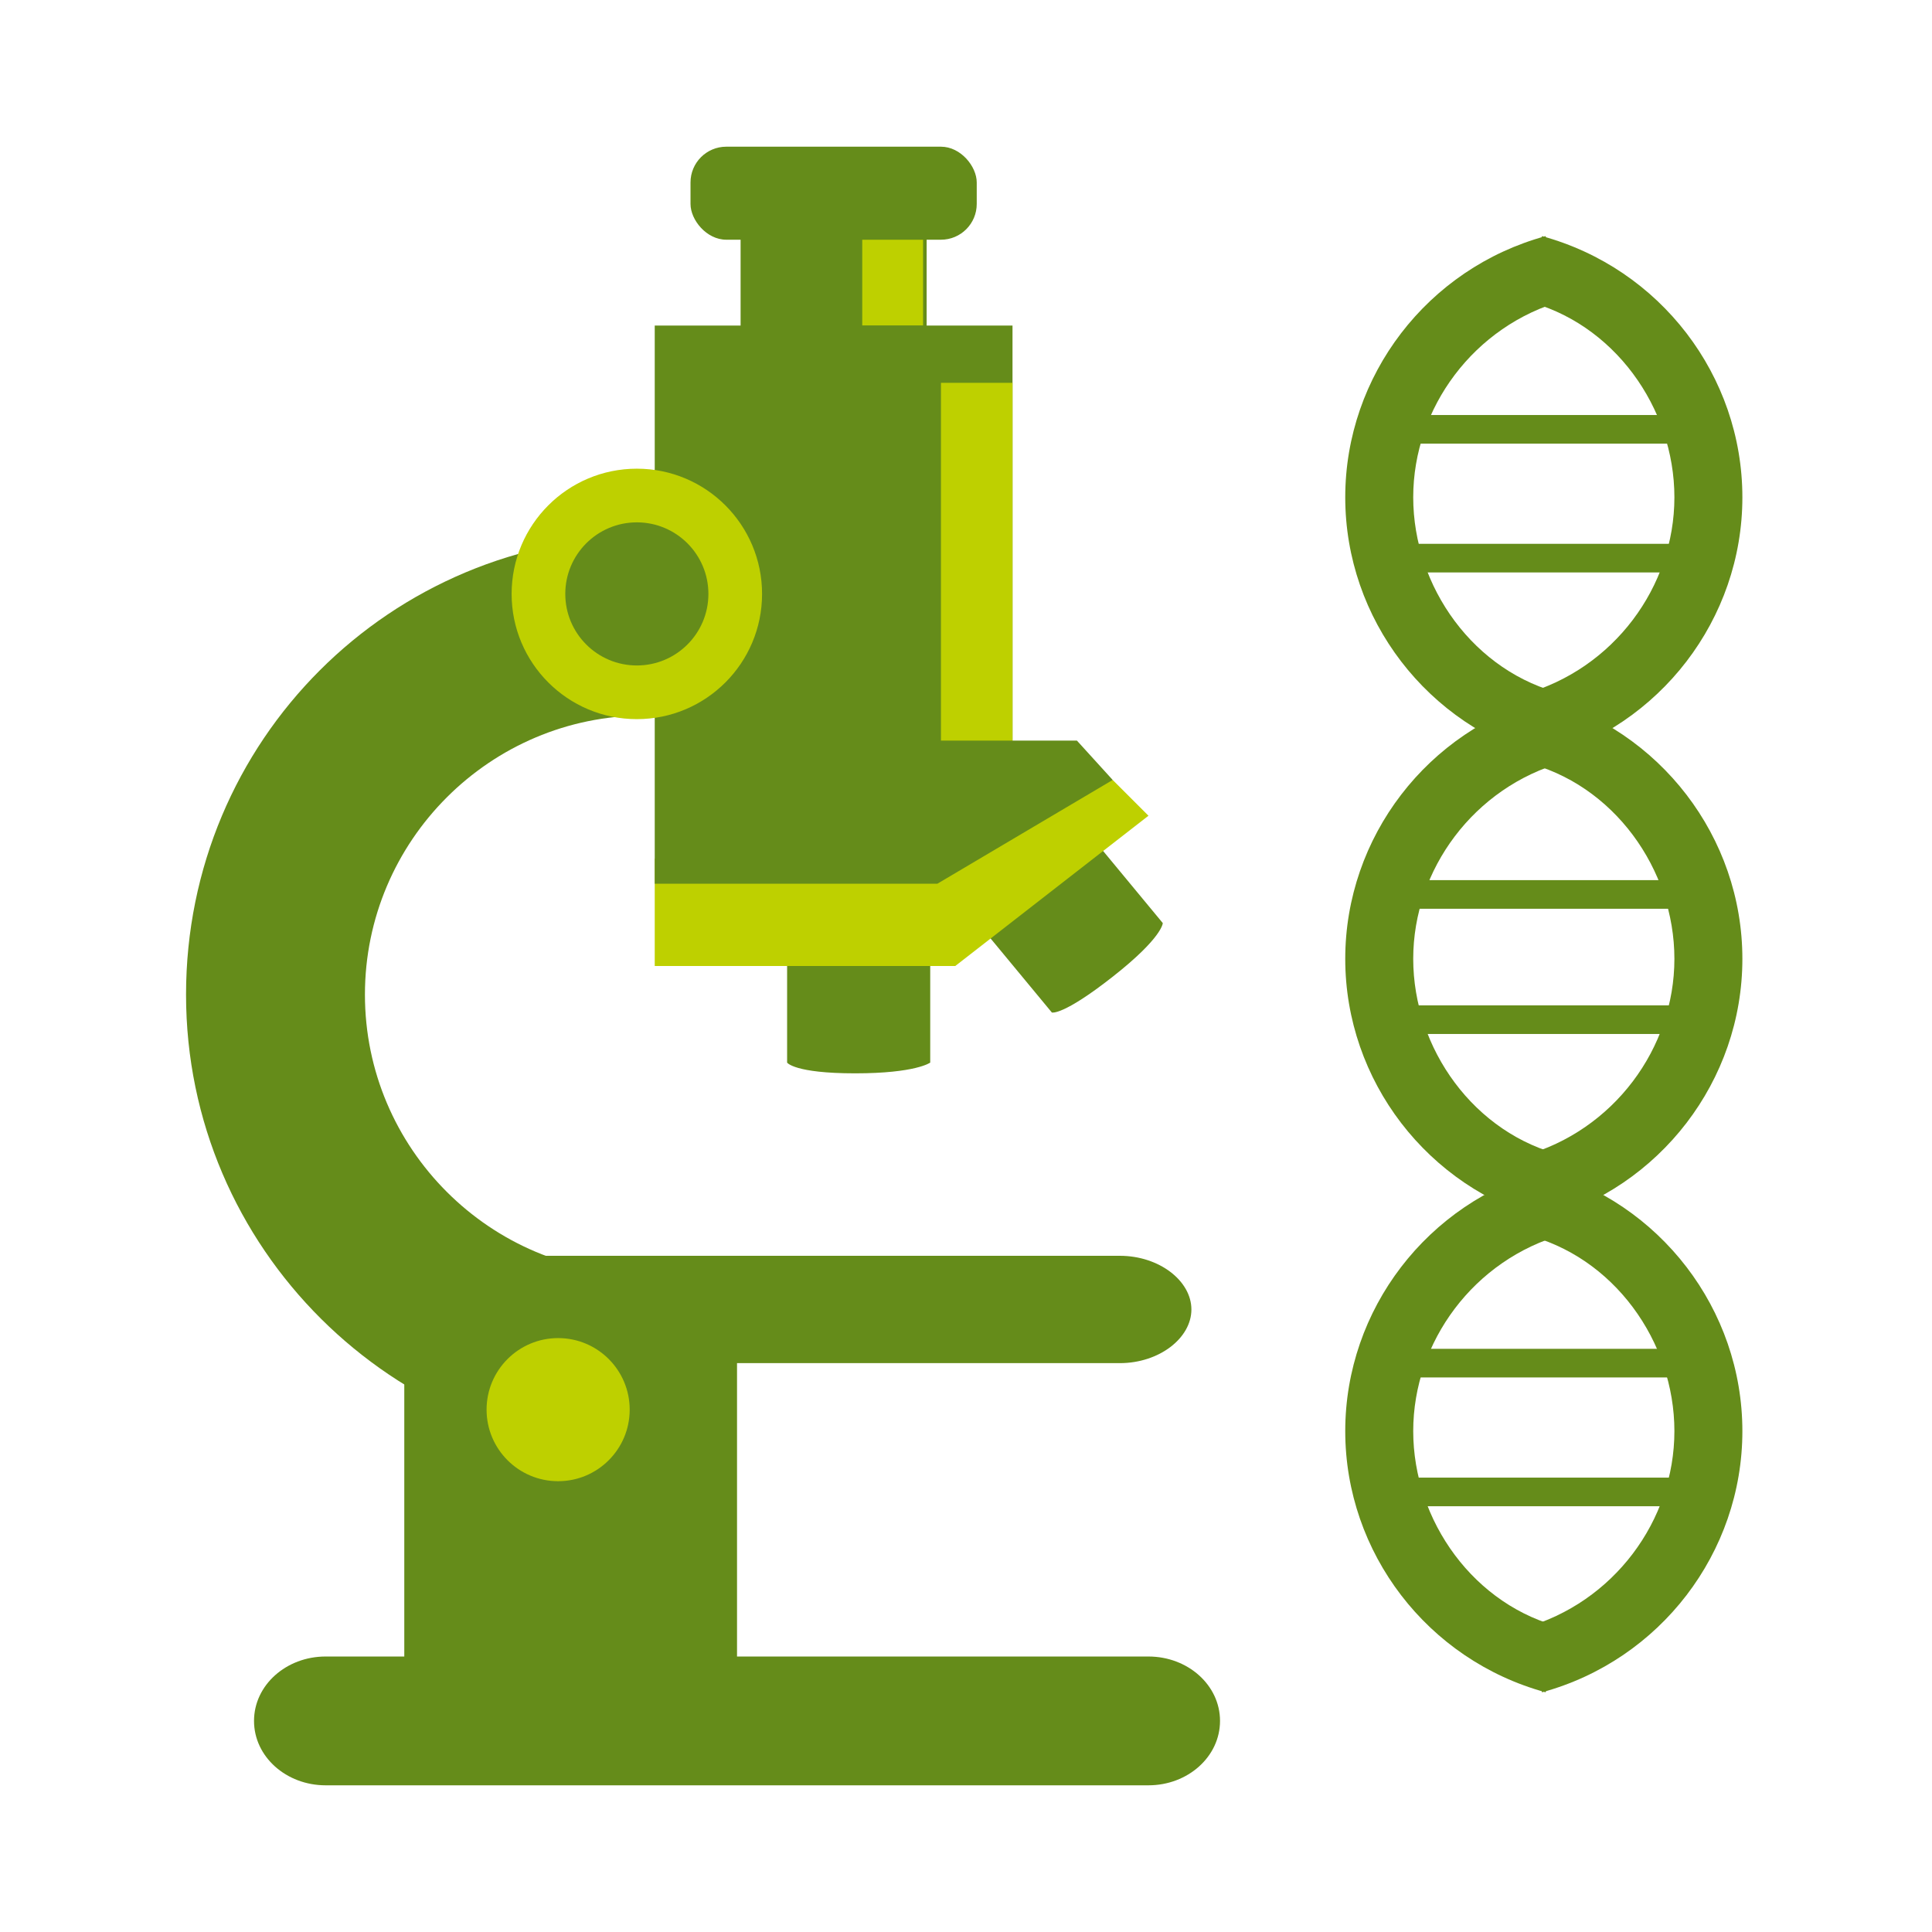
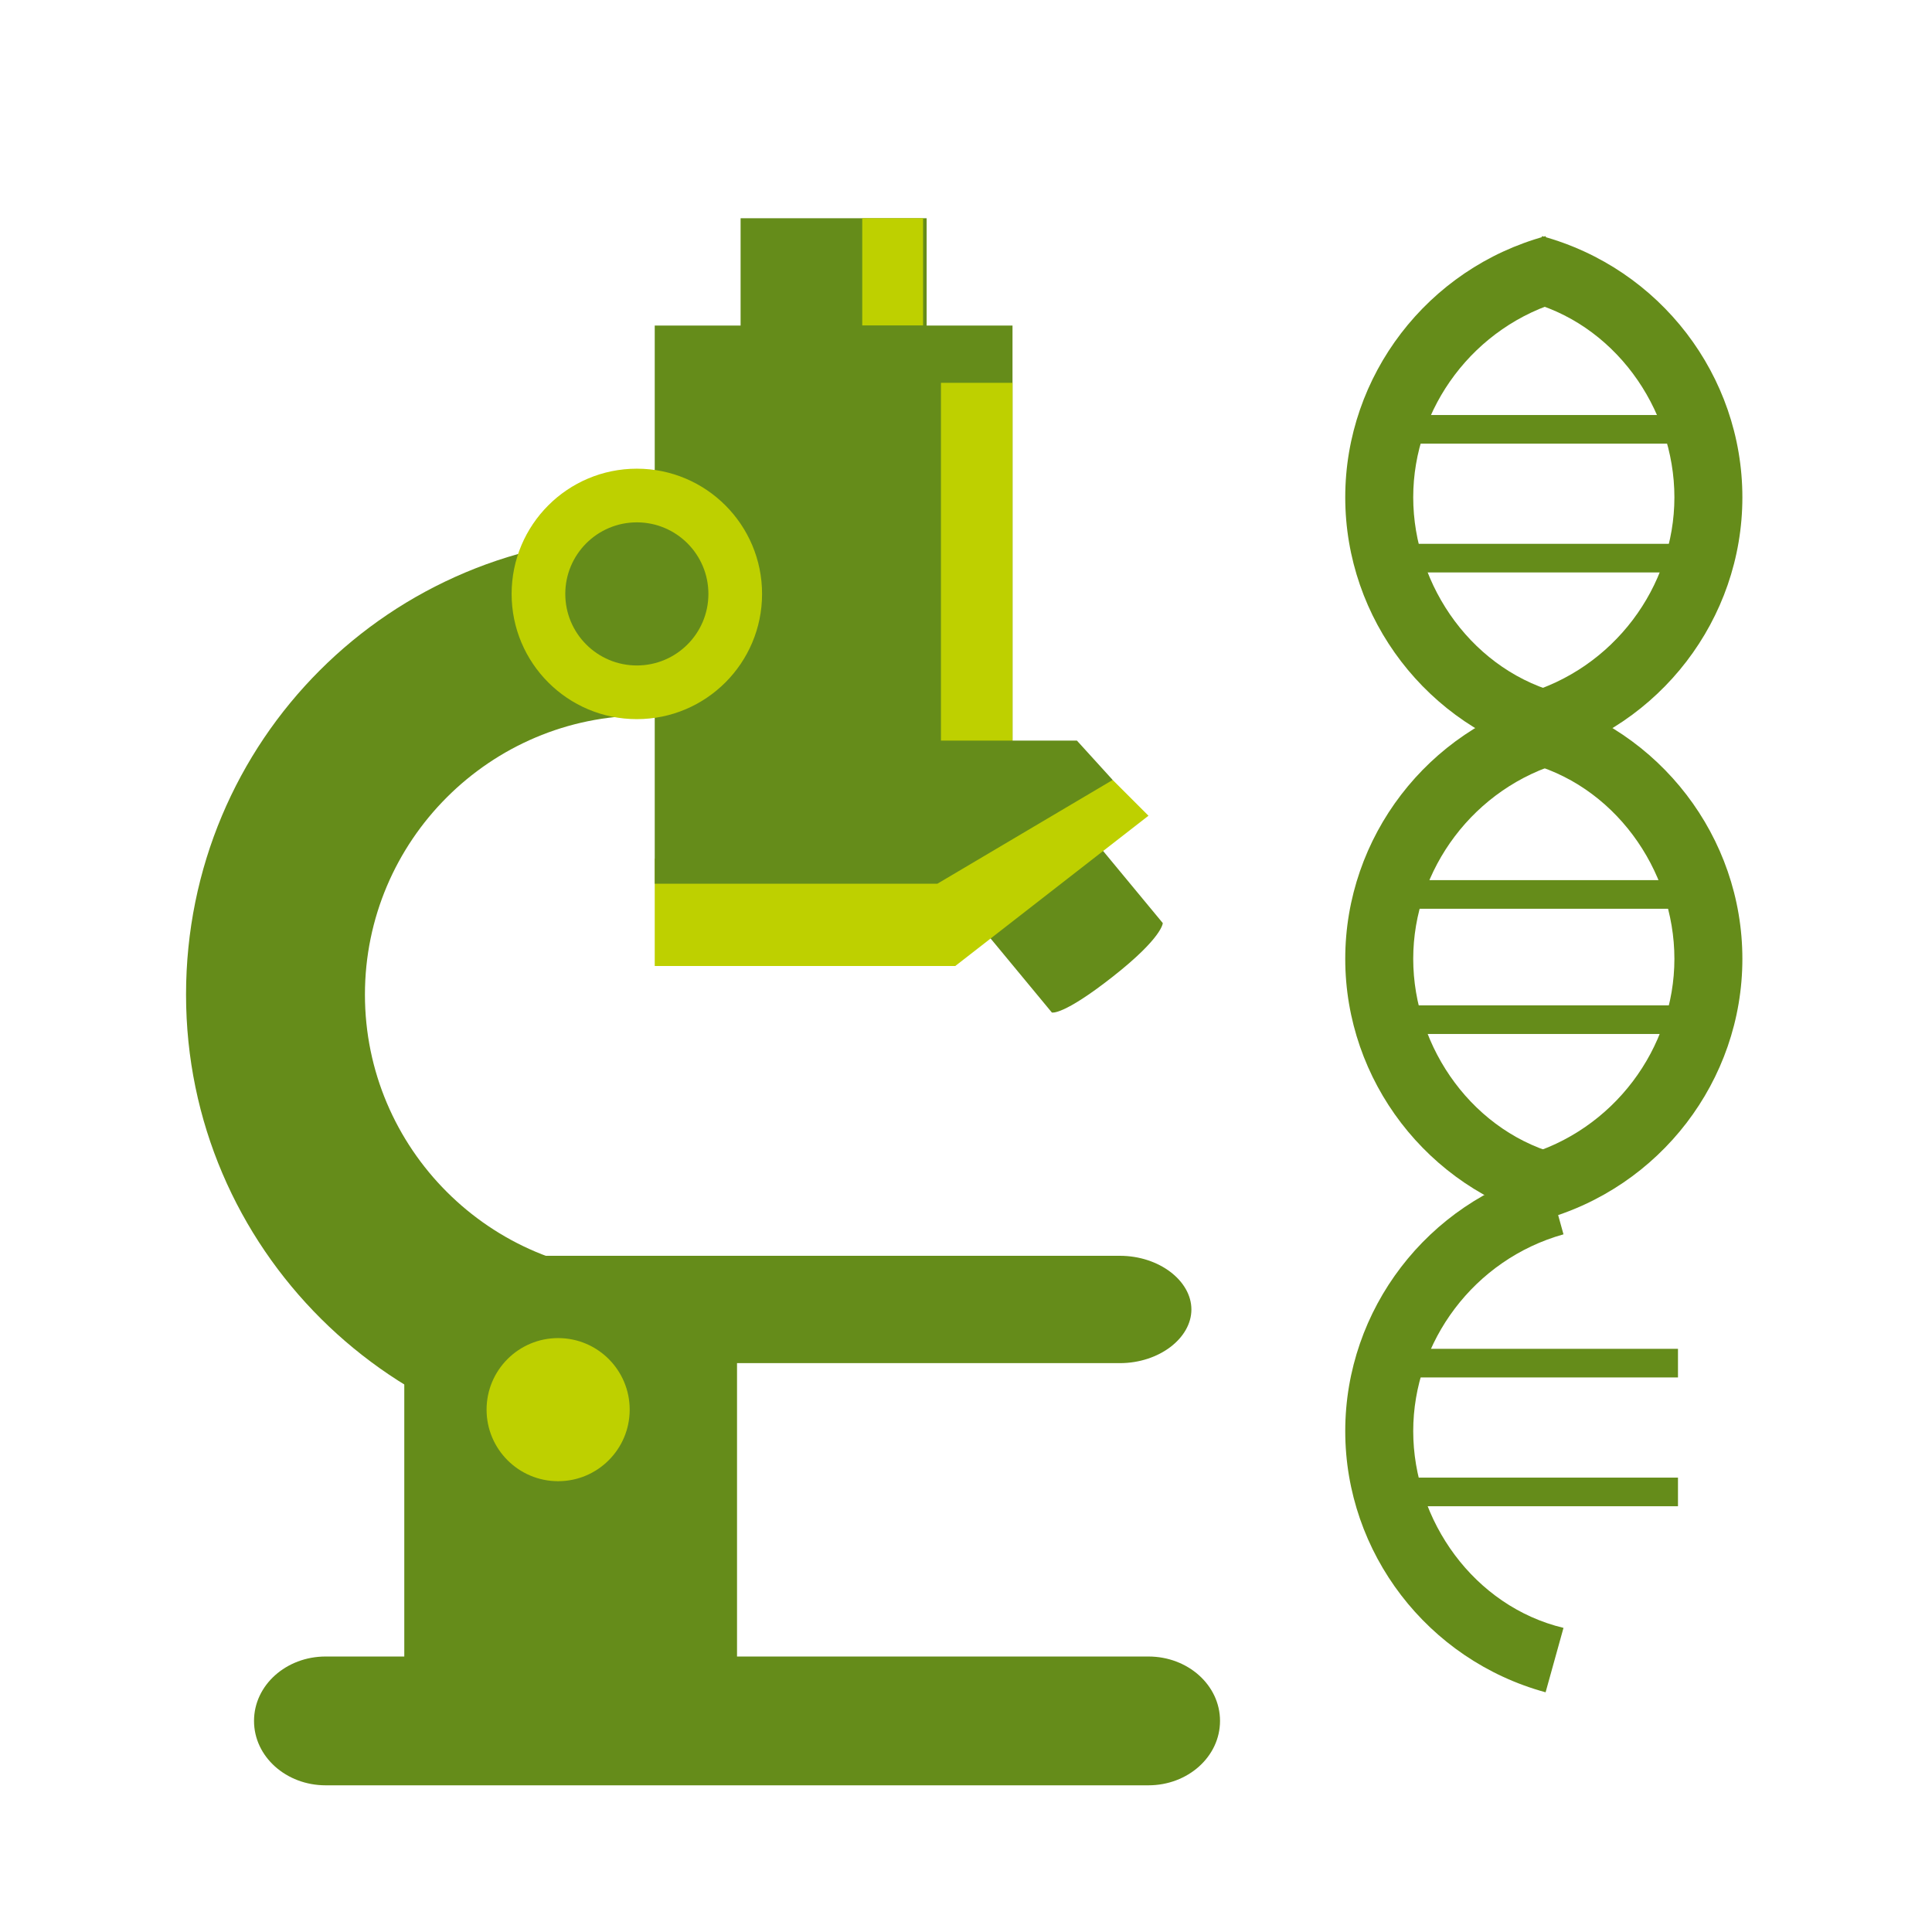
<svg xmlns="http://www.w3.org/2000/svg" id="Laag_1" version="1.1" viewBox="0 0 54 54">
  <defs>
    <style>
      .st0 {
        fill: #bed000;
      }

      .st1 {
        fill: #658c1a;
      }
    </style>
  </defs>
-   <path class="st1" d="M26,29.7s-.4.3-2.1.3-1.9-.3-1.9-.3v-3.8h4v3.8Z" />
  <path class="st1" d="M32.5,25.8s0,.4-1.4,1.5-1.7,1-1.7,1l-2.4-2.9,3.1-2.5,2.4,2.9Z" />
  <polygon class="st0" points="18.3 24 18.3 27 26.7 27 32.1 22.8 31.1 21.8 18.3 24" />
  <path class="st1" d="M18,40.6c-7,0-12.8-5.7-12.8-12.8s5.7-12.8,12.8-12.8v5c-4.3,0-7.8,3.5-7.8,7.8s3.5,7.8,7.8,7.8v5Z" />
  <circle class="st1" cx="15.8" cy="39.6" r="2.5" />
  <rect class="st1" x="20.7" y="6.1" width="5.2" height="4" />
  <rect class="st0" x="24.1" y="6.1" width="1.7" height="3" />
  <path class="st1" d="M33.3,36.6c0,.8-.9,1.5-2,1.5H14.3c-1.1,0-2-.7-2-1.5s.9-1.5,2-1.5h17c1.1,0,2,.7,2,1.5Z" />
  <polygon class="st1" points="30.1 20.7 28.3 20.7 28.3 9.1 18.3 9.1 18.3 24.1 18.3 24.1 18.3 24.7 26.2 24.7 31.1 21.8 30.1 20.7" />
  <rect class="st1" x="11.3" y="37.1" width="9.3" height="9.5" />
-   <path class="st1" d="M34.1,48.1c0,1-.9,1.8-2,1.8H9.1c-1.1,0-2-.8-2-1.8s.9-1.8,2-1.8h23c1.1,0,2,.8,2,1.8Z" />
+   <path class="st1" d="M34.1,48.1c0,1-.9,1.8-2,1.8H9.1c-1.1,0-2-.8-2-1.8s.9-1.8,2-1.8h23c1.1,0,2,.8,2,1.8" />
  <path class="st1" d="M43.2,21.2c-3.3-.9-5.6-3.9-5.6-7.3s2.3-6.4,5.6-7.3l.5,1.8c-2.5.7-4.2,3-4.2,5.5s1.7,4.9,4.2,5.5l-.5,1.8Z" />
  <path class="st1" d="M43.1,21.2l-.5-1.8c2.5-.7,4.2-3,4.2-5.5s-1.7-4.9-4.2-5.5l.5-1.8c3.3.9,5.6,3.9,5.6,7.3s-2.3,6.4-5.6,7.3Z" />
  <g>
    <rect class="st1" x="39.2" y="11.6" width="8.2" height=".8" />
    <rect class="st1" x="39.2" y="15.2" width="8.2" height=".8" />
  </g>
  <path class="st1" d="M43.2,34.1c-3.3-.9-5.6-3.9-5.6-7.3s2.3-6.4,5.6-7.3l.5,1.8c-2.5.7-4.2,3-4.2,5.5s1.7,4.9,4.2,5.5l-.5,1.8Z" />
  <path class="st1" d="M43.1,34.1l-.5-1.8c2.5-.7,4.2-3,4.2-5.5s-1.7-4.9-4.2-5.5l.5-1.8c3.3.9,5.6,3.9,5.6,7.3s-2.3,6.4-5.6,7.3Z" />
  <g>
    <rect class="st1" x="38.7" y="24.6" width="8.2" height=".8" />
    <rect class="st1" x="38.7" y="28.1" width="8.2" height=".8" />
  </g>
  <path class="st1" d="M43.2,47.3c-3.3-.9-5.6-3.9-5.6-7.3s2.3-6.4,5.6-7.3l.5,1.8c-2.5.7-4.2,3-4.2,5.5s1.7,4.9,4.2,5.5l-.5,1.8Z" />
-   <path class="st1" d="M43.1,47.3l-.5-1.8c2.5-.7,4.2-3,4.2-5.5s-1.7-4.9-4.2-5.5l.5-1.8c3.3.9,5.6,3.9,5.6,7.3s-2.3,6.4-5.6,7.3Z" />
  <g>
    <rect class="st1" x="38.7" y="37.7" width="8.2" height=".8" />
    <rect class="st1" x="38.7" y="41.3" width="8.2" height=".8" />
  </g>
  <circle class="st0" cx="17.8" cy="16.6" r="3.5" />
  <circle class="st1" cx="17.8" cy="16.6" r="2" />
  <circle class="st0" cx="15.6" cy="39.4" r="2" />
-   <rect class="st1" x="19.3" y="4.1" width="8" height="2.6" rx="1" ry="1" />
  <rect class="st0" x="26.3" y="10.7" width="2" height="10" />
</svg>